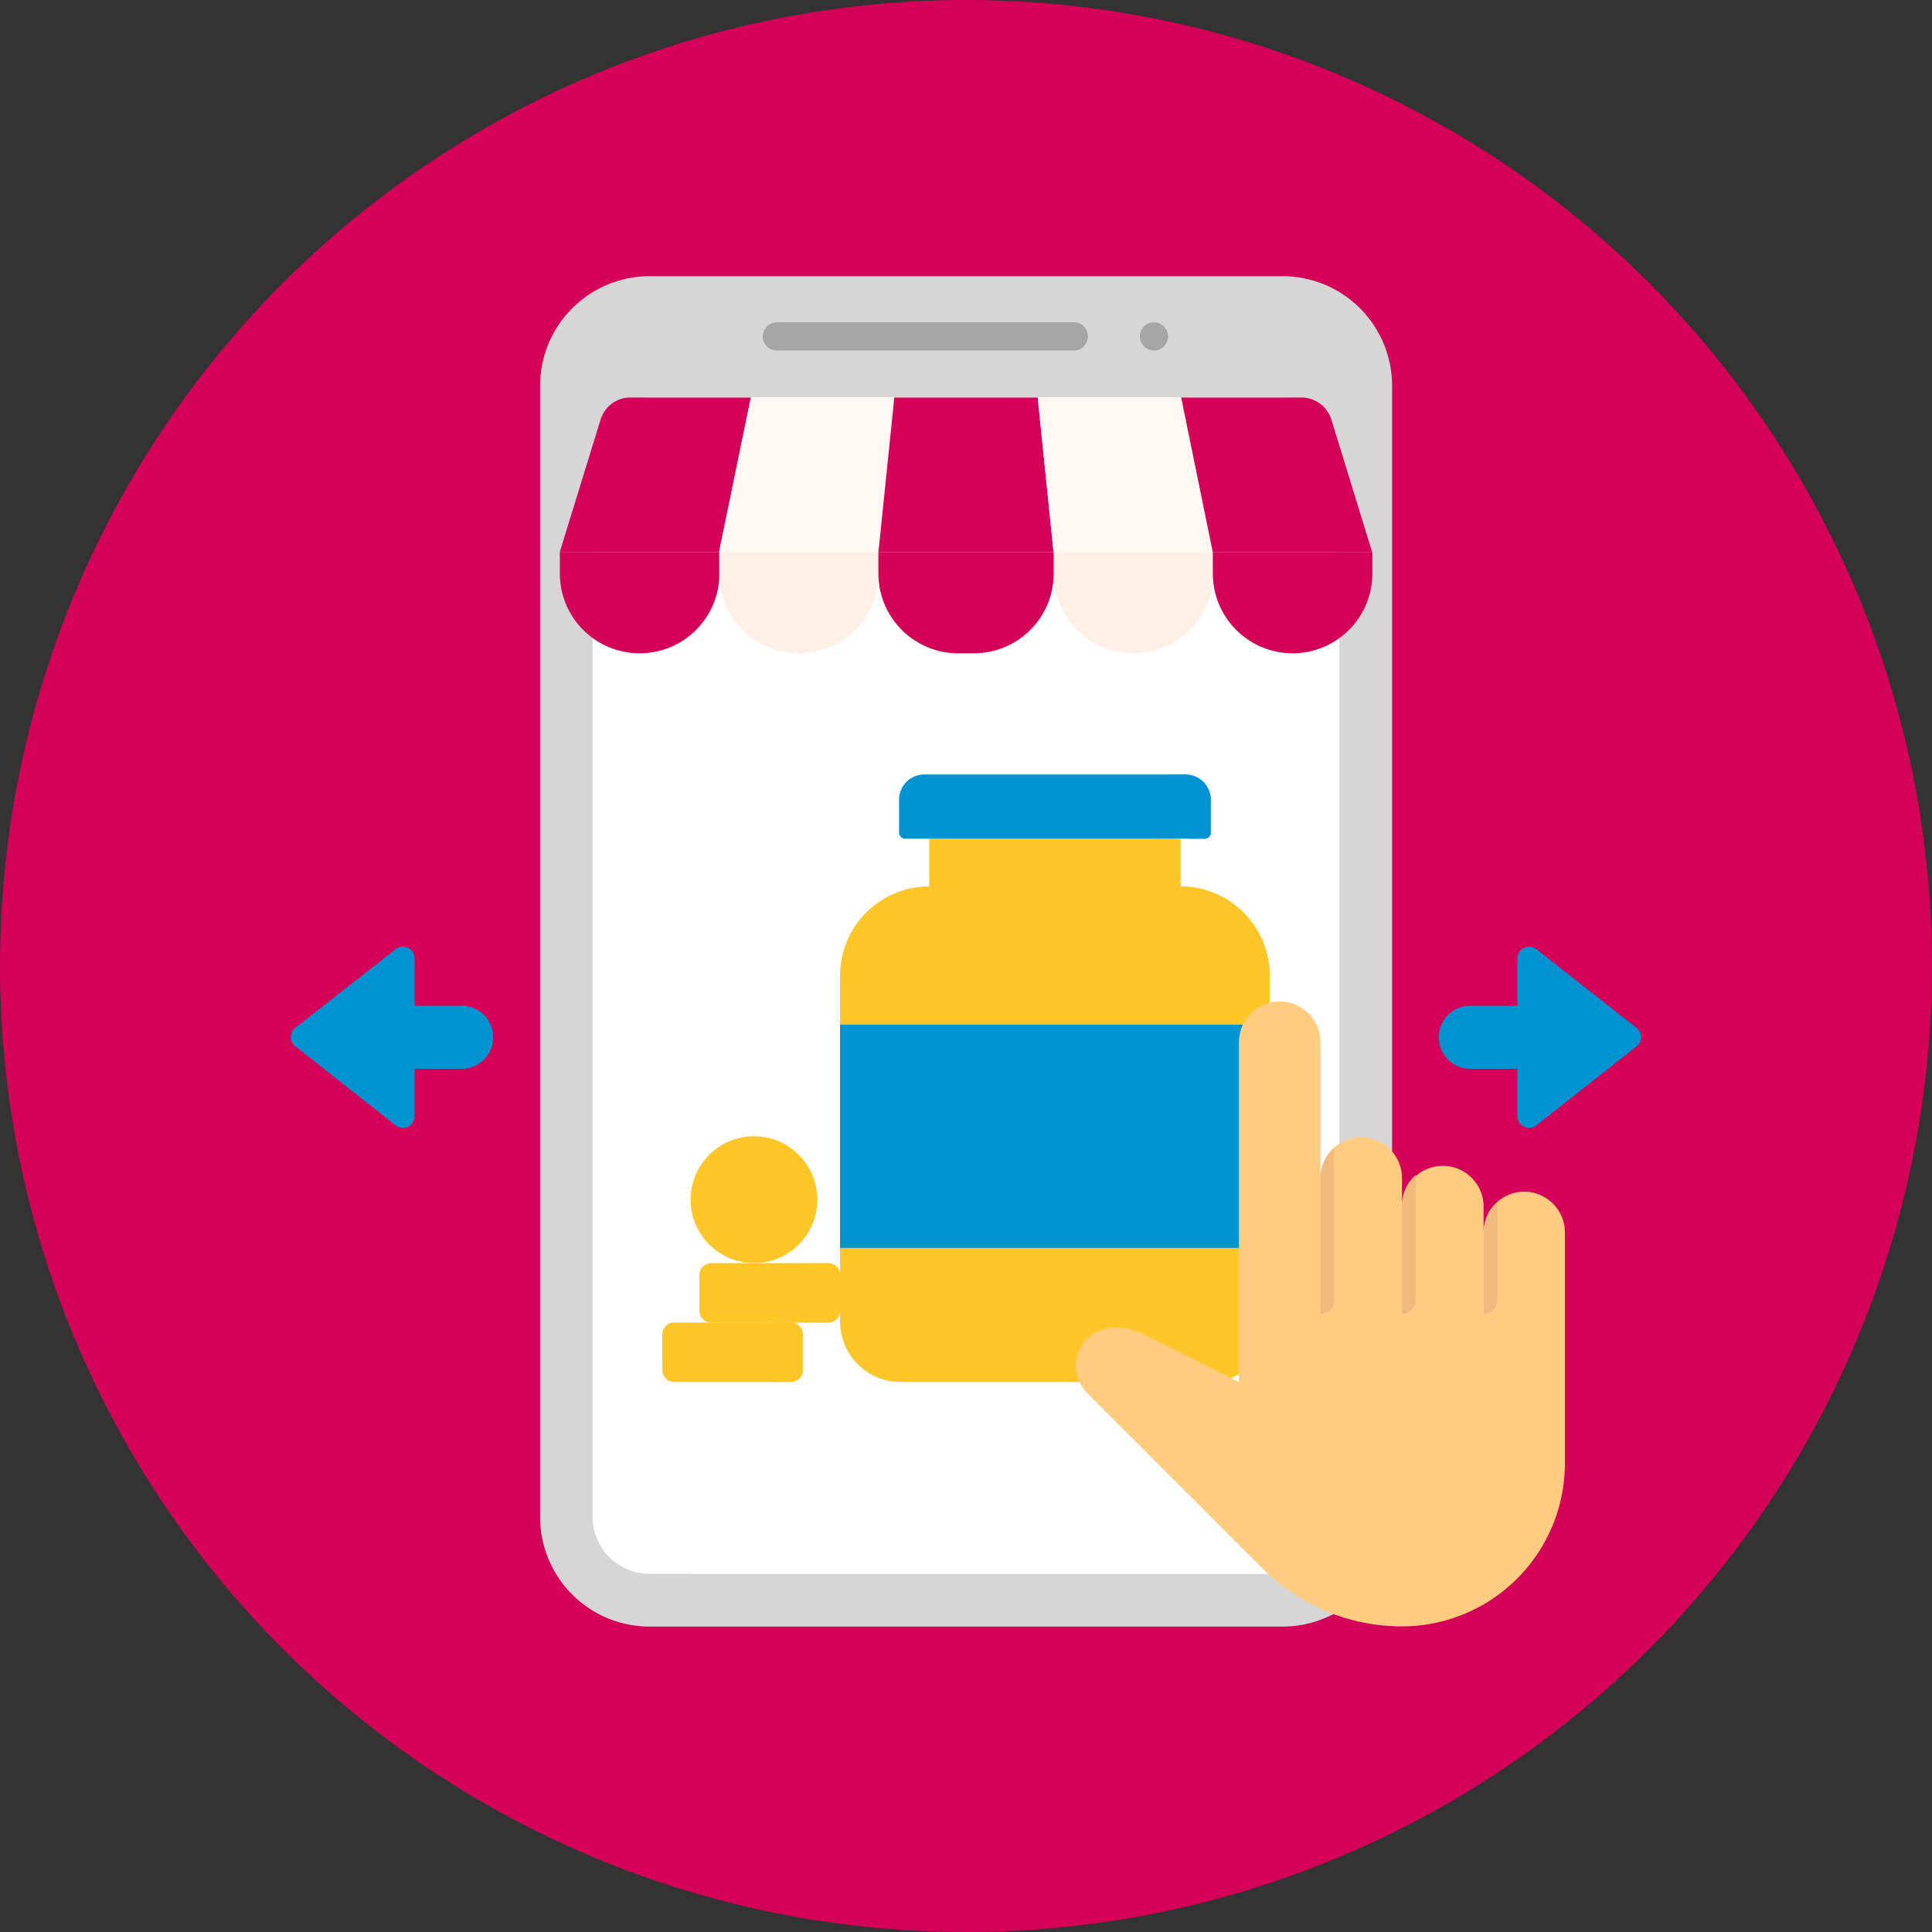
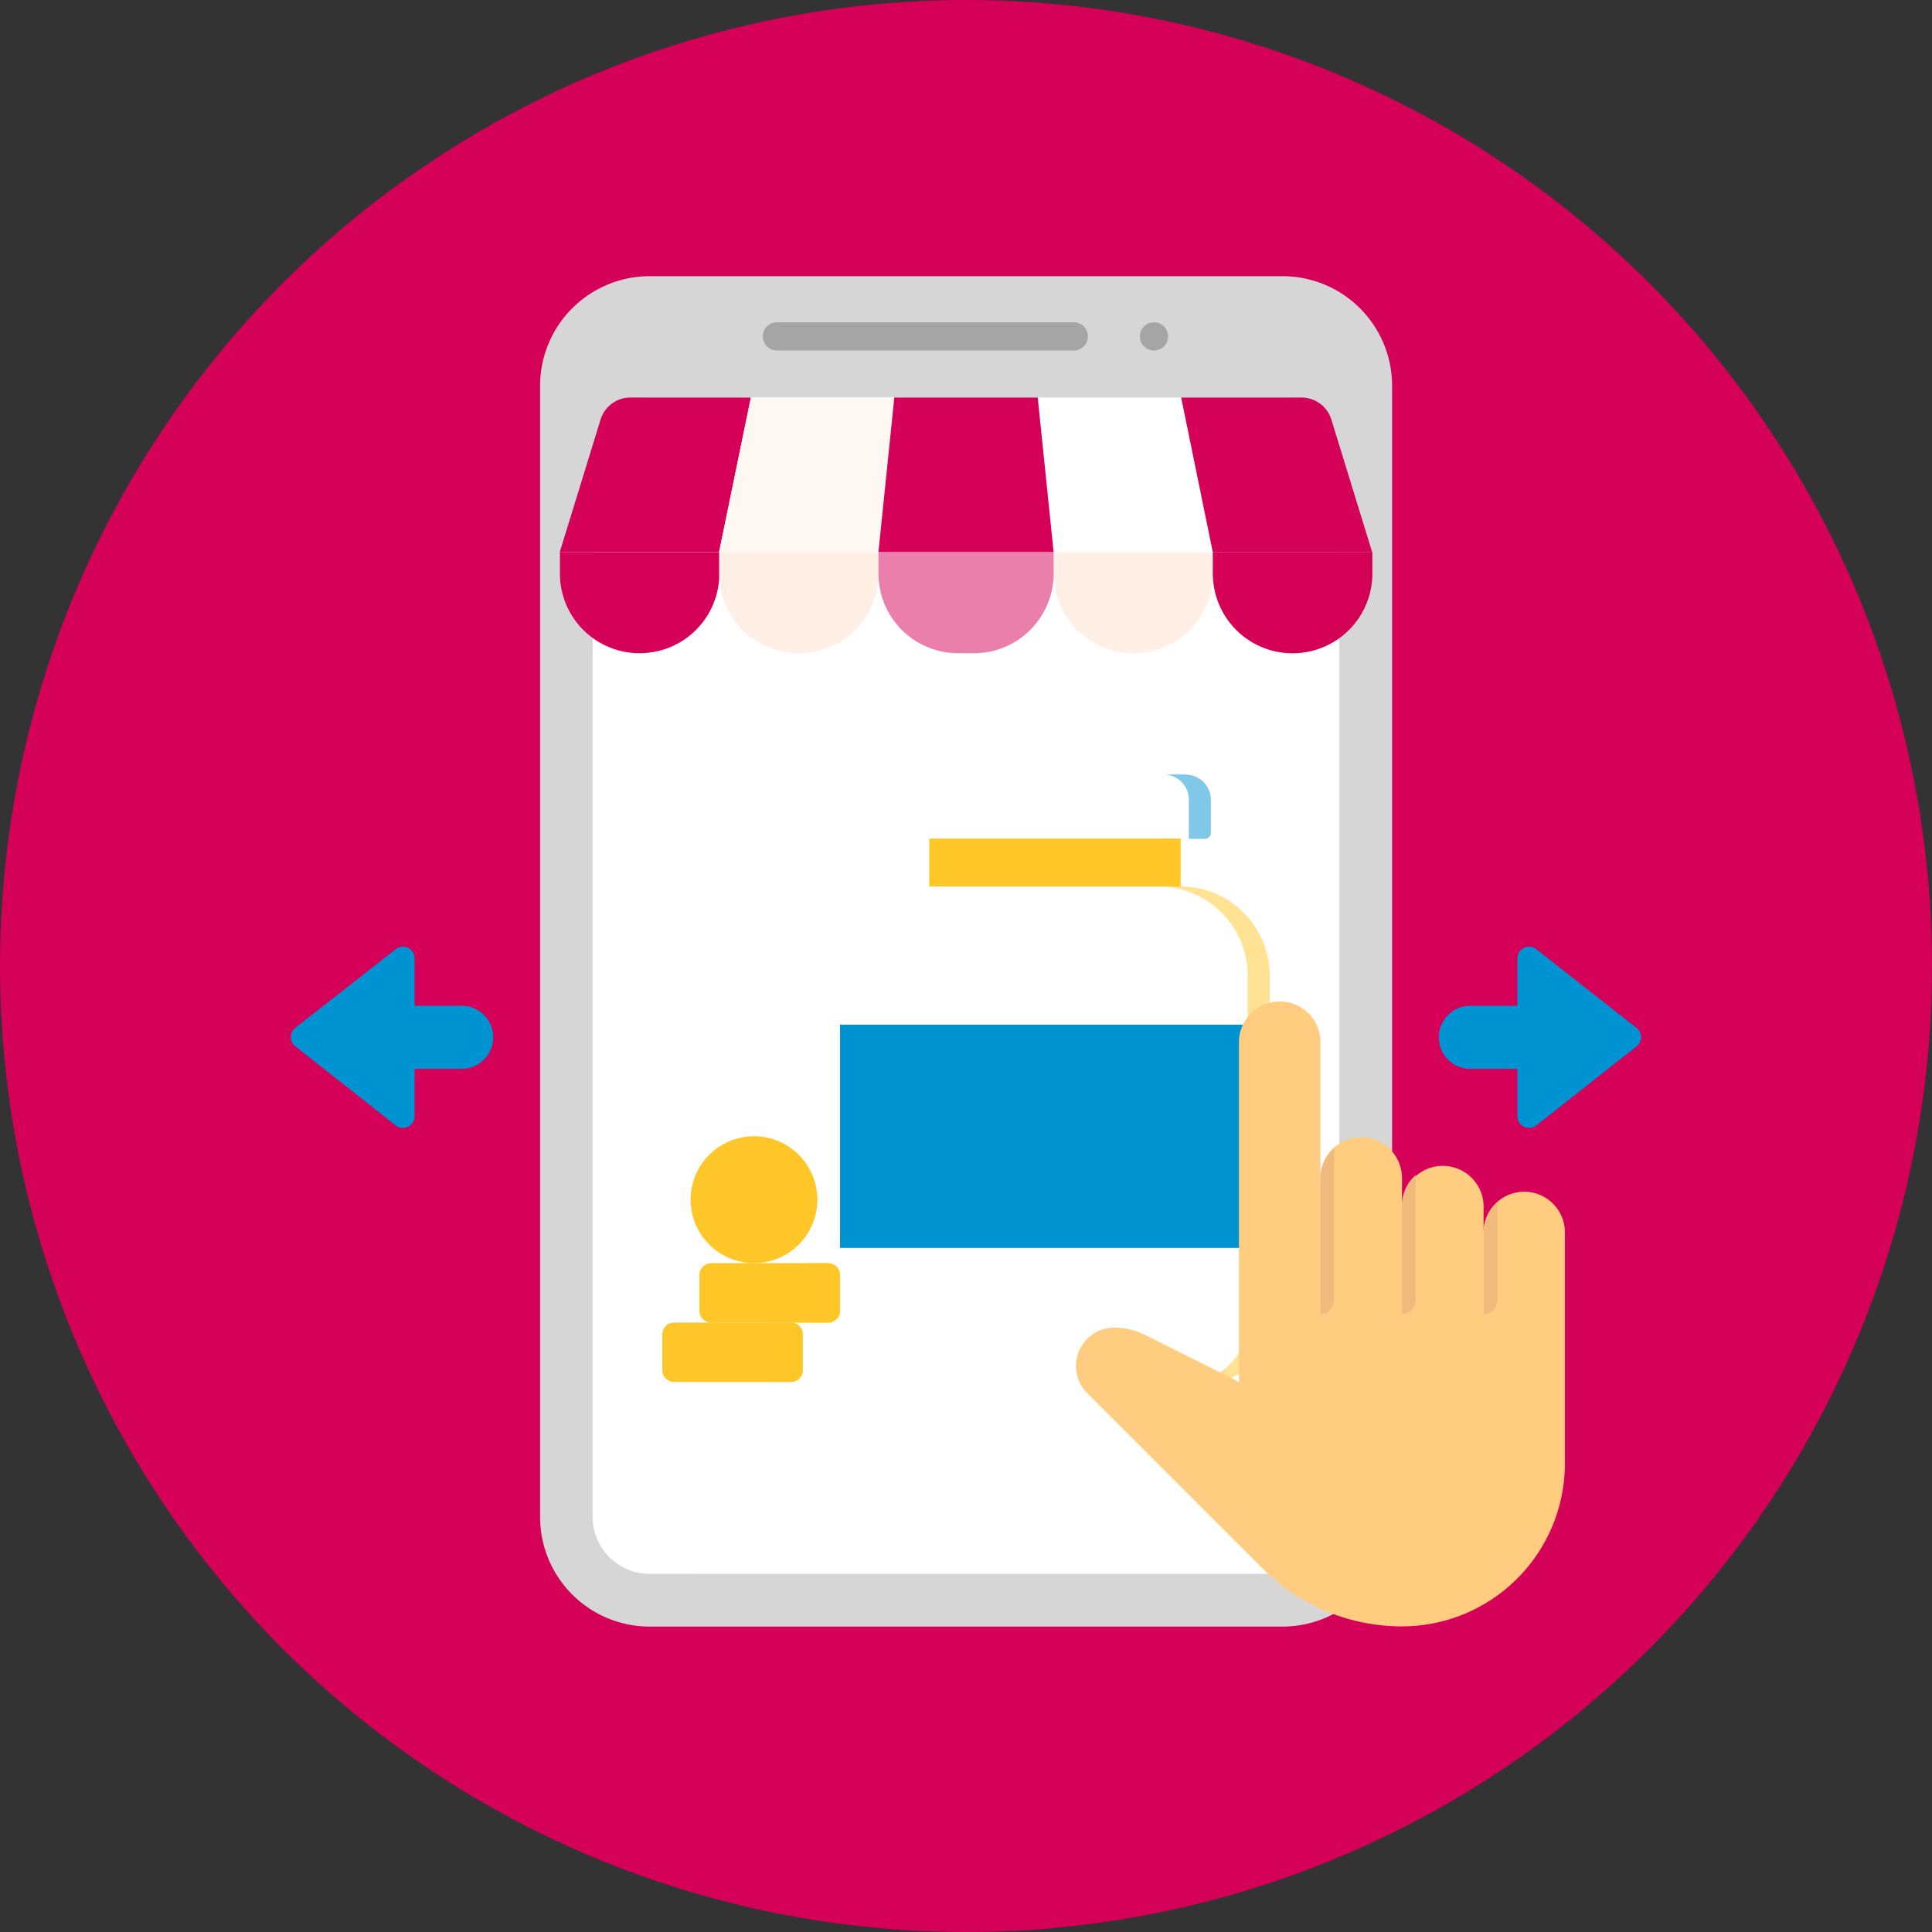
<svg xmlns="http://www.w3.org/2000/svg" viewBox="0 0 400 400">
  <rect x="0" y="0" width="400" height="400" fill="#333333" stroke="none" />
  <defs>
    <style>.cls-1{fill:none;}.cls-2{isolation:isolate;}.cls-3{clip-path:url(#clip-path);}.cls-11,.cls-4{fill:#d50057;}.cls-5{fill:#d6d6d6;}.cls-6{fill:#fff;}.cls-7{fill:#a5a5a5;stroke:#d6d6d6;stroke-miterlimit:10;stroke-width:4px;}.cls-8{fill:#fff7f2;}.cls-9{fill:#ffefe4;}.cls-10,.cls-15{fill:#0093d2;}.cls-11,.cls-13,.cls-15{opacity:0.5;mix-blend-mode:multiply;}.cls-12,.cls-13{fill:#ffc629;}.cls-14{fill:#e44343;}.cls-16{fill:#ffcc80;}.cls-17{fill:#f0ba7d;}</style>
    <clipPath id="clip-path">
      <circle class="cls-1" cx="200" cy="200" r="200" />
    </clipPath>
  </defs>
  <title>1c</title>
  <g class="cls-2">
    <g id="Layer_1" data-name="Layer 1">
      <g class="cls-3">
        <circle class="cls-4" cx="234.97" cy="188.23" r="276.69" />
      </g>
      <path class="cls-5" d="M265.52,336.77h-131a22.7,22.7,0,0,1-22.7-22.7V79.88a22.7,22.7,0,0,1,22.7-22.7h131a22.7,22.7,0,0,1,22.7,22.7V314.07A22.7,22.7,0,0,1,265.52,336.77Z" />
      <path class="cls-6" d="M134.48,325.85a11.8,11.8,0,0,1-11.78-11.78v-220A11.79,11.79,0,0,1,134.48,82.3h131A11.79,11.79,0,0,1,277.3,94.08v220a11.8,11.8,0,0,1-11.78,11.78Z" />
      <path class="cls-7" d="M222.54,74.56H161.08a4.92,4.92,0,1,1,0-9.83h61.46a4.92,4.92,0,0,1,0,9.83Z" />
      <path class="cls-7" d="M243.84,69.64a4.92,4.92,0,1,1-4.92-4.91A4.92,4.92,0,0,1,243.84,69.64Z" />
      <path class="cls-4" d="M130.56,82.3h24.9l-6.57,32h-33l8.45-27.43A6.48,6.48,0,0,1,130.56,82.3Z" />
      <path class="cls-8" d="M155.46,82.3h29.7l-3.29,32h-33Z" />
      <path class="cls-4" d="M185.16,82.3h29.69l3.29,32H181.87Z" />
-       <path class="cls-8" d="M214.85,82.3h29.7l6.57,32h-33Z" />
-       <path class="cls-4" d="M244.55,82.3h24.89a6.5,6.5,0,0,1,6.21,4.58l8.44,27.43h-33Z" />
+       <path class="cls-4" d="M244.55,82.3h24.89a6.5,6.5,0,0,1,6.21,4.58l8.44,27.43h-33" />
      <path class="cls-4" d="M132.41,135.24h0a16.48,16.48,0,0,1-16.48-16.49v-4.44h33v4.44A16.48,16.48,0,0,1,132.41,135.24Z" />
      <path class="cls-9" d="M165.4,135.24h0a16.49,16.49,0,0,1-16.49-16.49v-4.44h33v4.44A16.48,16.48,0,0,1,165.4,135.24Z" />
      <path class="cls-9" d="M234.64,135.24h0a16.48,16.48,0,0,1-16.48-16.49v-4.44h33v4.44A16.48,16.48,0,0,1,234.64,135.24Z" />
      <path class="cls-4" d="M267.61,135.24a16.49,16.49,0,0,1-16.49-16.49v-4.44h33v4.44A16.49,16.49,0,0,1,267.61,135.24Z" />
-       <path class="cls-4" d="M201.65,135.24h-3.28a16.49,16.49,0,0,1-16.49-16.49v-4.44h36.26v4.44A16.49,16.49,0,0,1,201.65,135.24Z" />
      <path class="cls-10" d="M61.13,216.61,81.92,233a2.42,2.42,0,0,0,3.92-1.9v-9.81h9.74a6.53,6.53,0,1,0,0-13.06H85.84v-9.81a2.42,2.42,0,0,0-3.92-1.9L61.13,212.81A2.41,2.41,0,0,0,61.13,216.61Z" />
      <path class="cls-10" d="M338.87,216.61,318.08,233a2.42,2.42,0,0,1-3.92-1.9v-9.81h-9.74a6.53,6.53,0,0,1,0-13.06h9.74v-9.81a2.42,2.42,0,0,1,3.92-1.9l20.79,16.33A2.42,2.42,0,0,1,338.87,216.61Z" />
-       <path class="cls-11" d="M132.41,135.24h0a16.48,16.48,0,0,1-16.48-16.49v-4.44h33v4.44A16.48,16.48,0,0,1,132.41,135.24Z" />
      <path class="cls-11" d="M267.61,135.24a16.49,16.49,0,0,1-16.49-16.49v-4.44h33v4.44A16.49,16.49,0,0,1,267.61,135.24Z" />
      <path class="cls-11" d="M201.65,135.24h-3.28a16.49,16.49,0,0,1-16.49-16.49v-4.44h36.26v4.44A16.49,16.49,0,0,1,201.65,135.24Z" />
      <path class="cls-12" d="M163.77,286.12H139.58a2.46,2.46,0,0,1-2.46-2.46v-7.38a2.46,2.46,0,0,1,2.46-2.46h24.19a2.46,2.46,0,0,1,2.46,2.46v7.38A2.46,2.46,0,0,1,163.77,286.12Z" />
      <path class="cls-13" d="M163.77,273.82h-4.56a2.46,2.46,0,0,1,2.46,2.46v7.38a2.46,2.46,0,0,1-2.46,2.46h4.56a2.46,2.46,0,0,0,2.46-2.46v-7.38a2.46,2.46,0,0,0-2.46-2.46Z" />
      <path class="cls-12" d="M171.46,273.82H147.27a2.46,2.46,0,0,1-2.46-2.46V264a2.46,2.46,0,0,1,2.46-2.46h24.19a2.46,2.46,0,0,1,2.46,2.46v7.38A2.46,2.46,0,0,1,171.46,273.82Z" />
      <path class="cls-13" d="M171.46,261.52H166.9a2.46,2.46,0,0,1,2.46,2.46v7.38a2.46,2.46,0,0,1-2.46,2.46h4.56a2.46,2.46,0,0,0,2.46-2.46V264a2.46,2.46,0,0,0-2.46-2.46Z" />
      <circle class="cls-12" cx="156.1" cy="248.38" r="13.12" />
      <path class="cls-13" d="M156.1,235.26a13.15,13.15,0,0,0-2.28.2,13.13,13.13,0,0,1,0,25.85,13.12,13.12,0,1,0,2.28-26.05Z" />
      <path class="cls-12" d="M192.4,173.64h52v9.89h-52Z" />
-       <path class="cls-12" d="M250.36,286.12H186.45a12.53,12.53,0,0,1-12.53-12.52V202a18.49,18.49,0,0,1,18.48-18.48h52A18.48,18.48,0,0,1,262.88,202V273.6A12.52,12.52,0,0,1,250.36,286.12Z" />
      <path class="cls-13" d="M244.41,183.53h-4.57A18.48,18.48,0,0,1,258.32,202V273.6a12.53,12.53,0,0,1-12.53,12.52h4.57a12.52,12.52,0,0,0,12.52-12.52V202A18.48,18.48,0,0,0,244.41,183.53Z" />
      <path class="cls-10" d="M173.92,212.14h89v46.23h-89Z" />
      <path class="cls-14" d="M258.32,212.14h4.56v46.23h-4.56Z" />
-       <path class="cls-10" d="M191.26,160.35h54.29a5.23,5.23,0,0,1,5.13,5.32v6.71a1.26,1.26,0,0,1-1.27,1.26h-62a1.26,1.26,0,0,1-1.27-1.26v-6.71a5.23,5.23,0,0,1,5.13-5.32Z" />
      <path class="cls-15" d="M245.55,160.35H241a5.22,5.22,0,0,1,5.13,5.32v8h3.3a1.26,1.26,0,0,0,1.27-1.26v-6.71a5.23,5.23,0,0,0-5.13-5.32Z" />
      <path class="cls-13" d="M239.84,173.64h4.57v9.89h-4.57Z" />
      <path class="cls-16" d="M315.6,246.73a8.44,8.44,0,0,0-8.44,8.44v-5.63a8.45,8.45,0,0,0-16.89,0v-5.62a8.44,8.44,0,0,0-16.88,0V215.78a8.44,8.44,0,1,0-16.88,0v70.34L237,276.35a14.15,14.15,0,0,0-6.29-1.48,7.94,7.94,0,0,0-7.94,7.93v0a8,8,0,0,0,2.33,5.62l36.39,36.39a40.7,40.7,0,0,0,28.81,11.92h0A33.77,33.77,0,0,0,324,303V255.17A8.44,8.44,0,0,0,315.6,246.73Z" />
      <path class="cls-17" d="M276.21,237.67v31.57a2.81,2.81,0,0,1-2.82,2.81V243.92A8.27,8.27,0,0,1,276.21,237.67Z" />
      <path class="cls-17" d="M293.09,243.3v25.94a2.81,2.81,0,0,1-2.82,2.81V249.54A8.24,8.24,0,0,1,293.09,243.3Z" />
      <path class="cls-17" d="M310,248.93v20.31a2.81,2.81,0,0,1-2.81,2.81V255.17A8.19,8.19,0,0,1,310,248.93Z" />
      <path class="cls-13" d="M192.4,173.64h52v9.89h-52Z" />
      <path class="cls-13" d="M171.46,273.82H147.27a2.46,2.46,0,0,1-2.46-2.46V264a2.46,2.46,0,0,1,2.46-2.46h24.19a2.46,2.46,0,0,1,2.46,2.46v7.38A2.46,2.46,0,0,1,171.46,273.82Z" />
    </g>
  </g>
</svg>